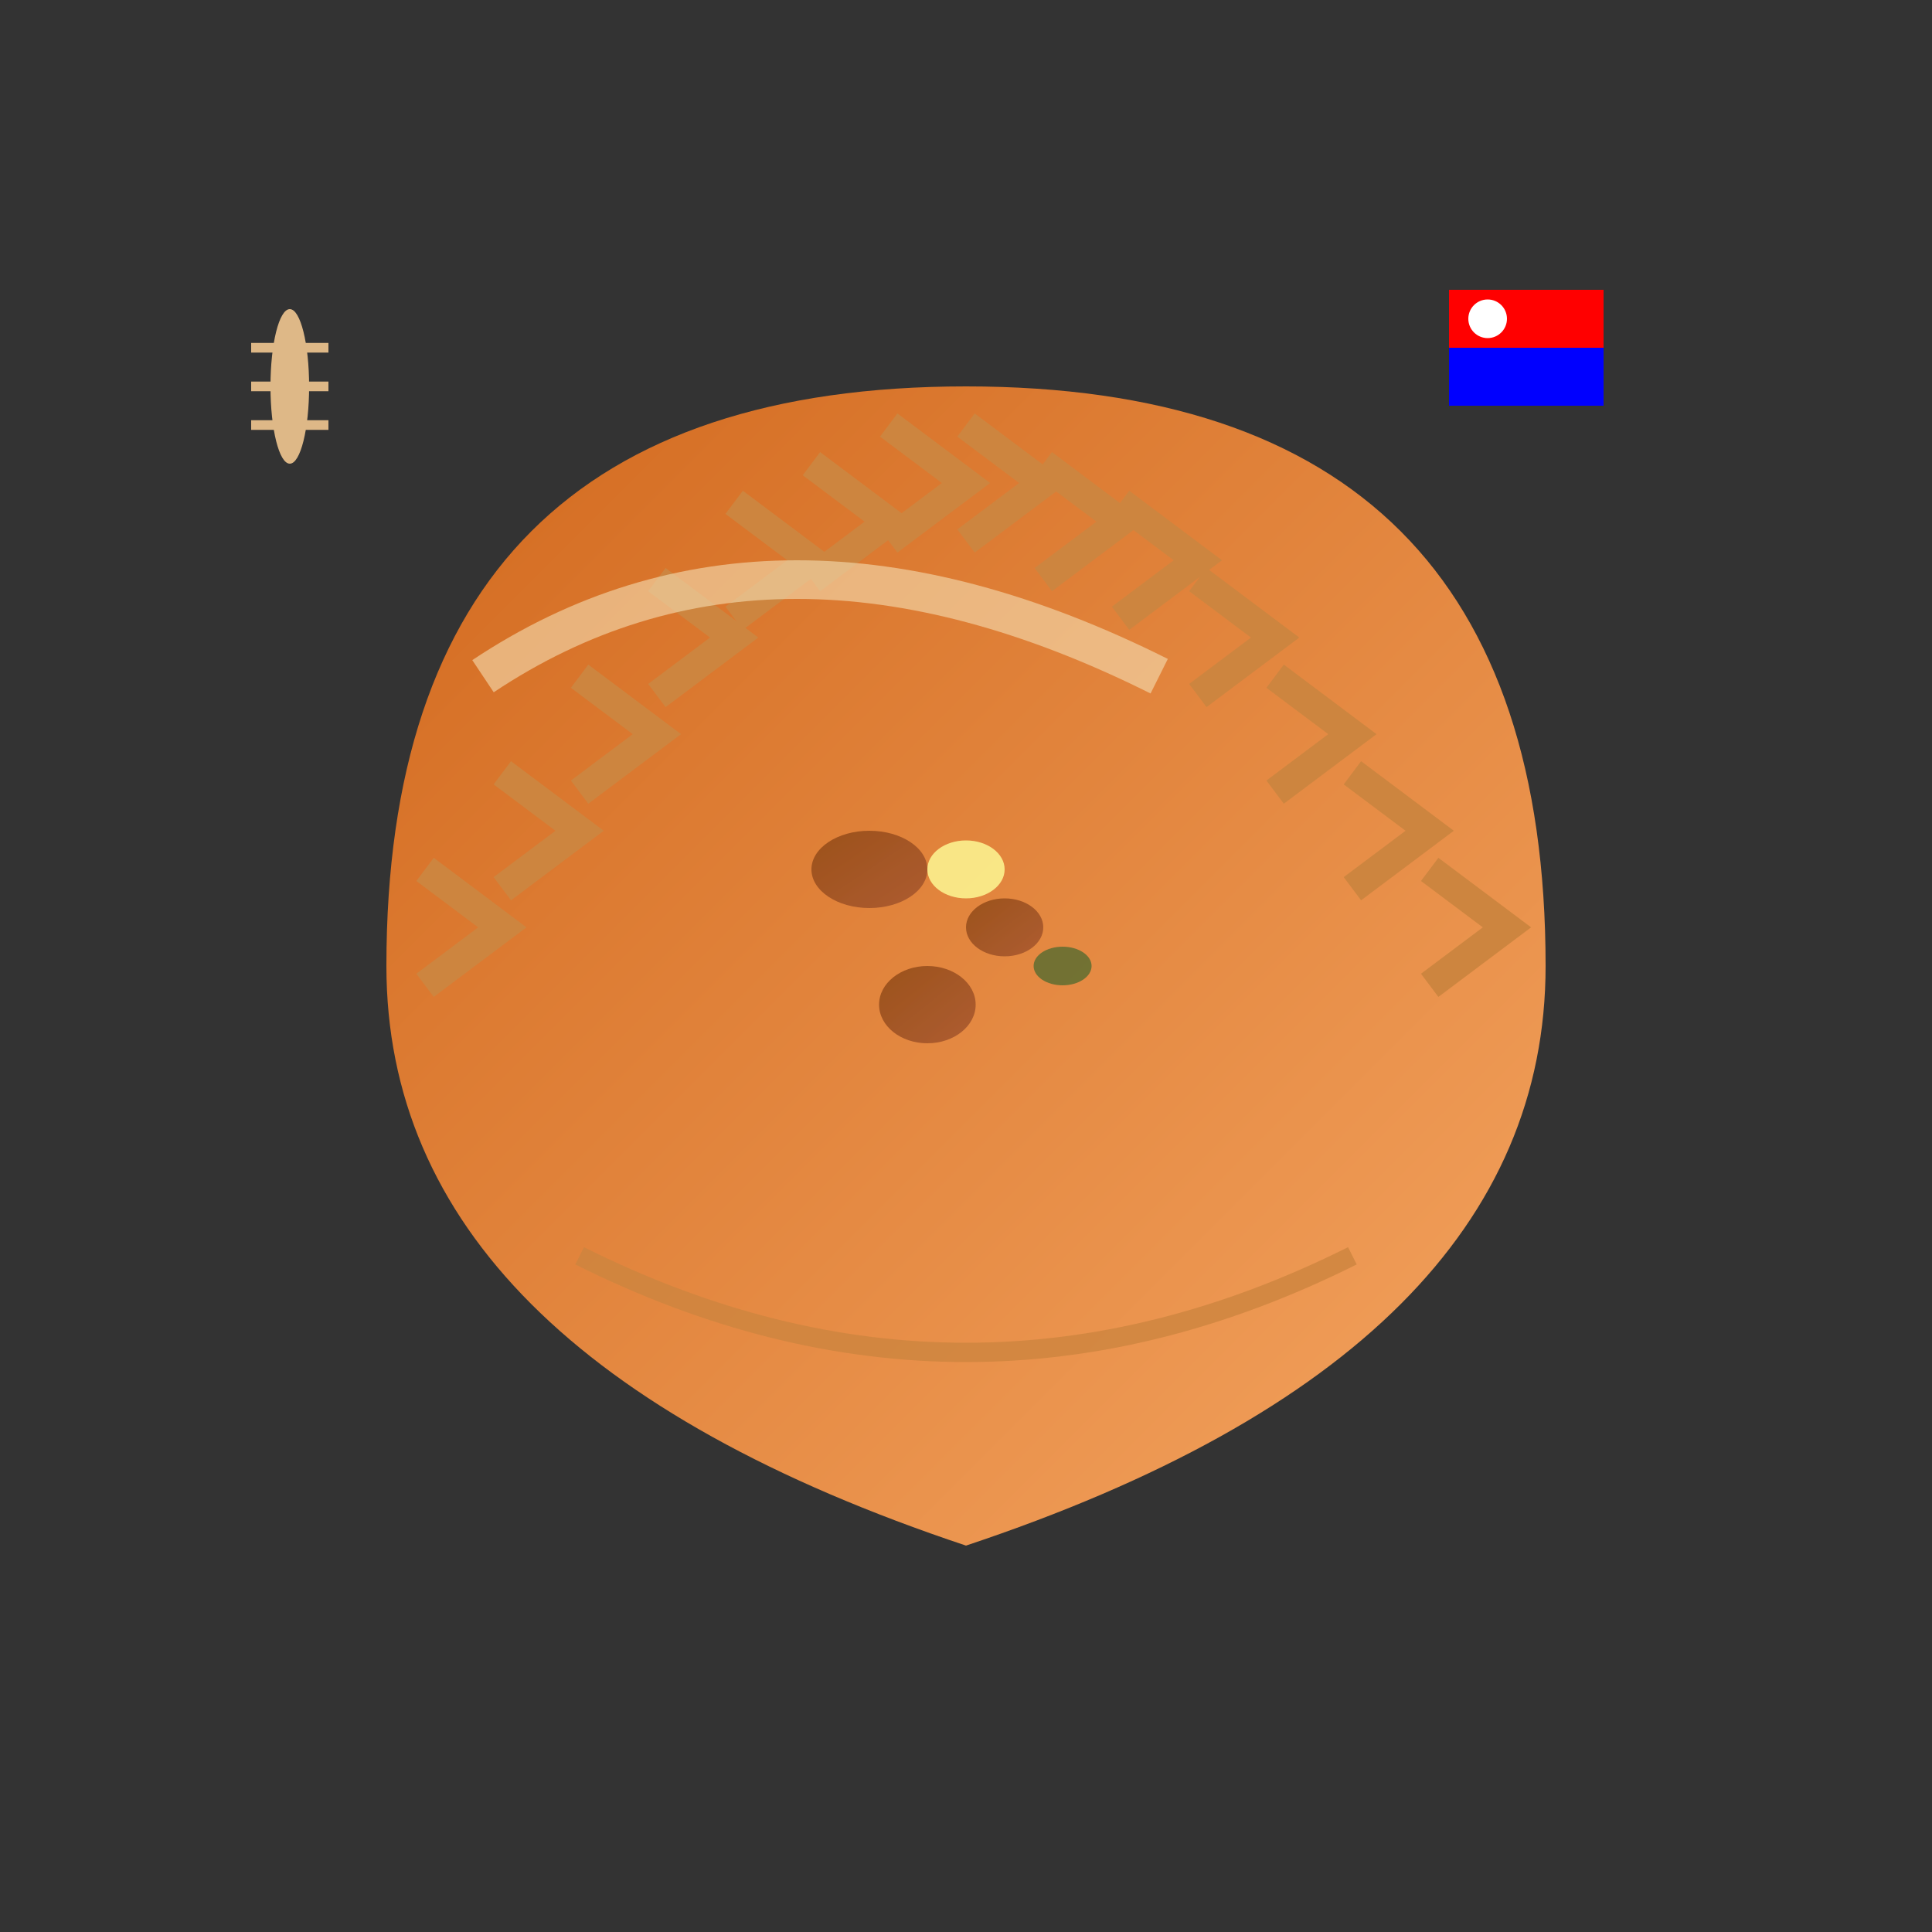
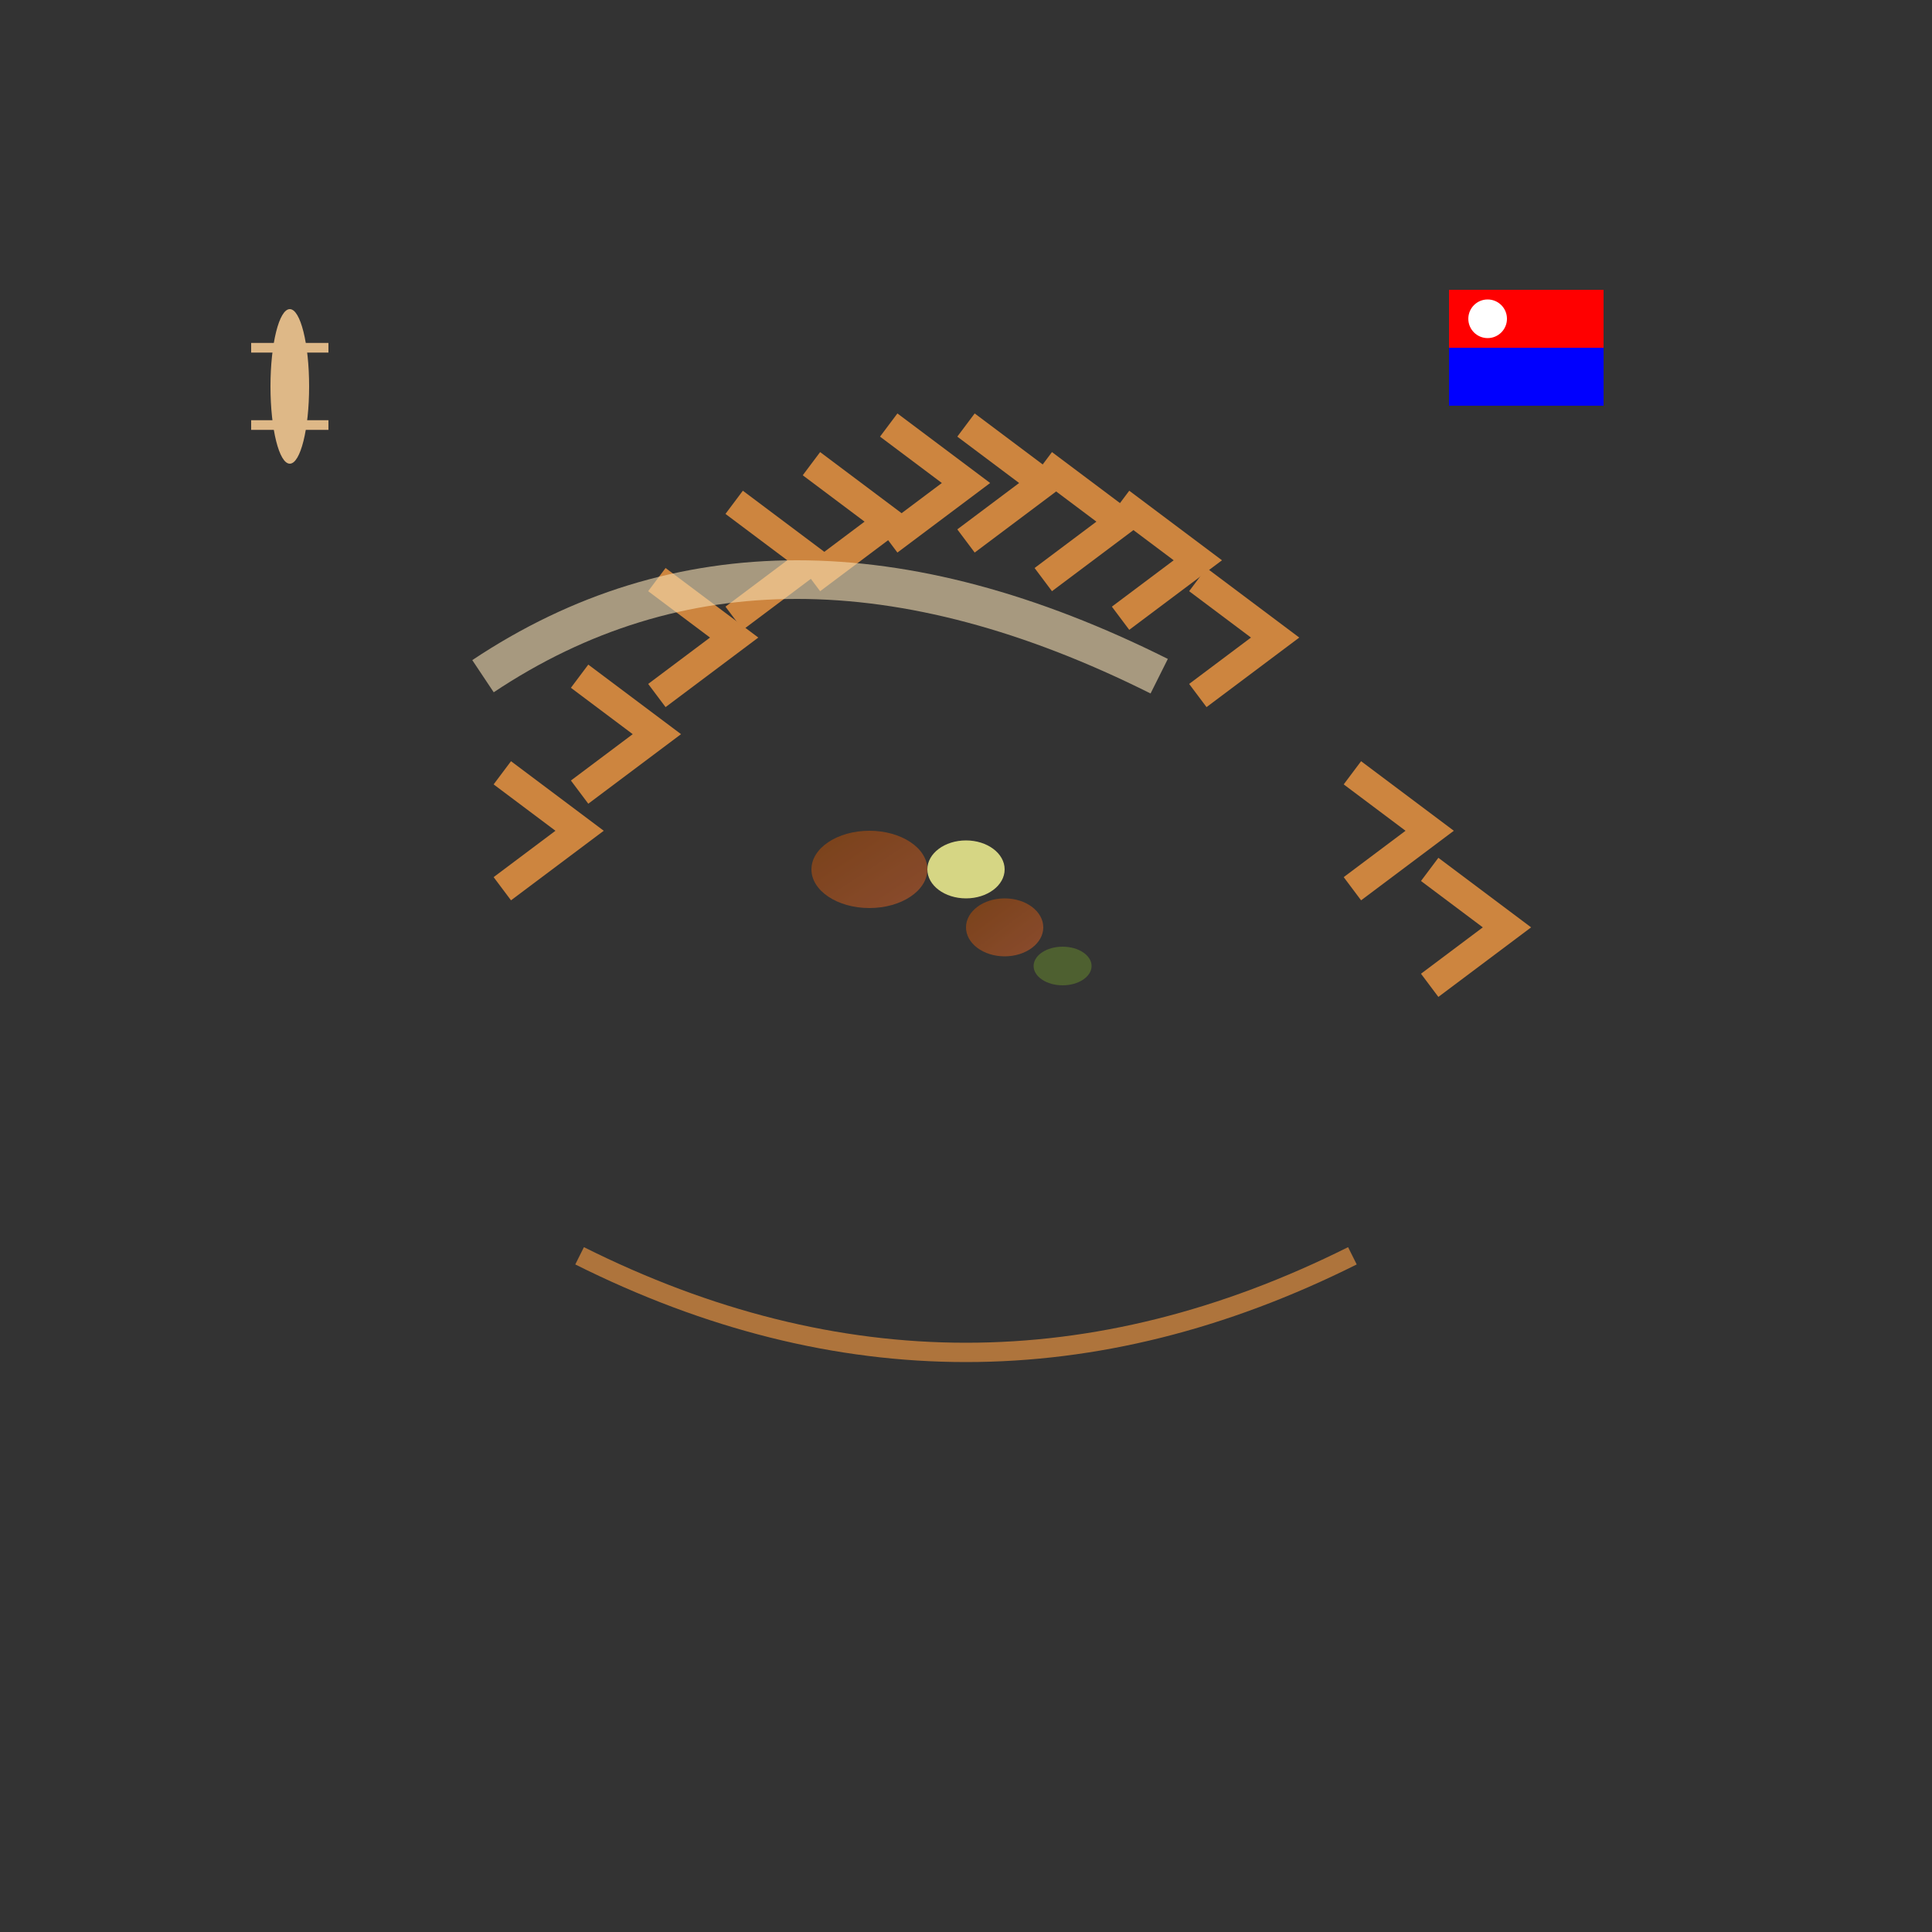
<svg xmlns="http://www.w3.org/2000/svg" viewBox="0 0 100 100" width="100" height="100">
  <rect x="0" y="0" width="100" height="100" fill="#333333" stroke="none" />
  <defs>
    <linearGradient id="empanadasGradient" x1="0%" y1="0%" x2="100%" y2="100%">
      <stop offset="0%" style="stop-color:#D2691E;stop-opacity:1" />
      <stop offset="100%" style="stop-color:#F4A460;stop-opacity:1" />
    </linearGradient>
    <linearGradient id="fillingGradient" x1="0%" y1="0%" x2="100%" y2="100%">
      <stop offset="0%" style="stop-color:#8B4513;stop-opacity:1" />
      <stop offset="100%" style="stop-color:#A0522D;stop-opacity:1" />
    </linearGradient>
  </defs>
-   <path d="M20 50 Q 20 20 50 20 Q 80 20 80 50 Q 80 70 50 80 Q 20 70 20 50" fill="url(#empanadasGradient)" />
  <g stroke="#CD853F" stroke-width="1.5" fill="none">
-     <path d="M22 45 L26 48 L22 51" />
    <path d="M26 40 L30 43 L26 46" />
    <path d="M30 35 L34 38 L30 41" />
    <path d="M34 30 L38 33 L34 36" />
    <path d="M38 26 L42 29 L38 32" />
    <path d="M42 24 L46 27 L42 30" />
    <path d="M46 22 L50 25 L46 28" />
    <path d="M50 22 L54 25 L50 28" />
    <path d="M54 24 L58 27 L54 30" />
    <path d="M58 26 L62 29 L58 32" />
    <path d="M62 30 L66 33 L62 36" />
-     <path d="M66 35 L70 38 L66 41" />
    <path d="M70 40 L74 43 L70 46" />
    <path d="M74 45 L78 48 L74 51" />
  </g>
  <g opacity="0.8">
    <ellipse cx="45" cy="45" rx="3" ry="2" fill="url(#fillingGradient)" />
    <ellipse cx="52" cy="48" rx="2" ry="1.5" fill="url(#fillingGradient)" />
-     <ellipse cx="48" cy="52" rx="2.5" ry="2" fill="url(#fillingGradient)" />
    <ellipse cx="50" cy="45" rx="2" ry="1.5" fill="#FFFF99" />
    <ellipse cx="55" cy="50" rx="1.5" ry="1" fill="#556B2F" />
  </g>
  <path d="M25 35 Q 40 25 60 35" stroke="#F5DEB3" stroke-width="2" fill="none" opacity="0.6" />
  <path d="M30 65 Q 50 75 70 65" stroke="#CD853F" stroke-width="1" fill="none" opacity="0.8" />
  <g transform="translate(15, 20)">
    <ellipse cx="0" cy="0" rx="1" ry="4" fill="#DEB887" />
    <line x1="-2" y1="-2" x2="2" y2="-2" stroke="#DEB887" stroke-width="0.5" />
-     <line x1="-2" y1="0" x2="2" y2="0" stroke="#DEB887" stroke-width="0.5" />
    <line x1="-2" y1="2" x2="2" y2="2" stroke="#DEB887" stroke-width="0.5" />
  </g>
  <g transform="translate(75, 15)">
    <rect x="0" y="0" width="8" height="3" fill="#FF0000" />
    <rect x="0" y="3" width="8" height="3" fill="#0000FF" />
    <circle cx="2" cy="1.5" r="1" fill="#FFFFFF" />
  </g>
</svg>